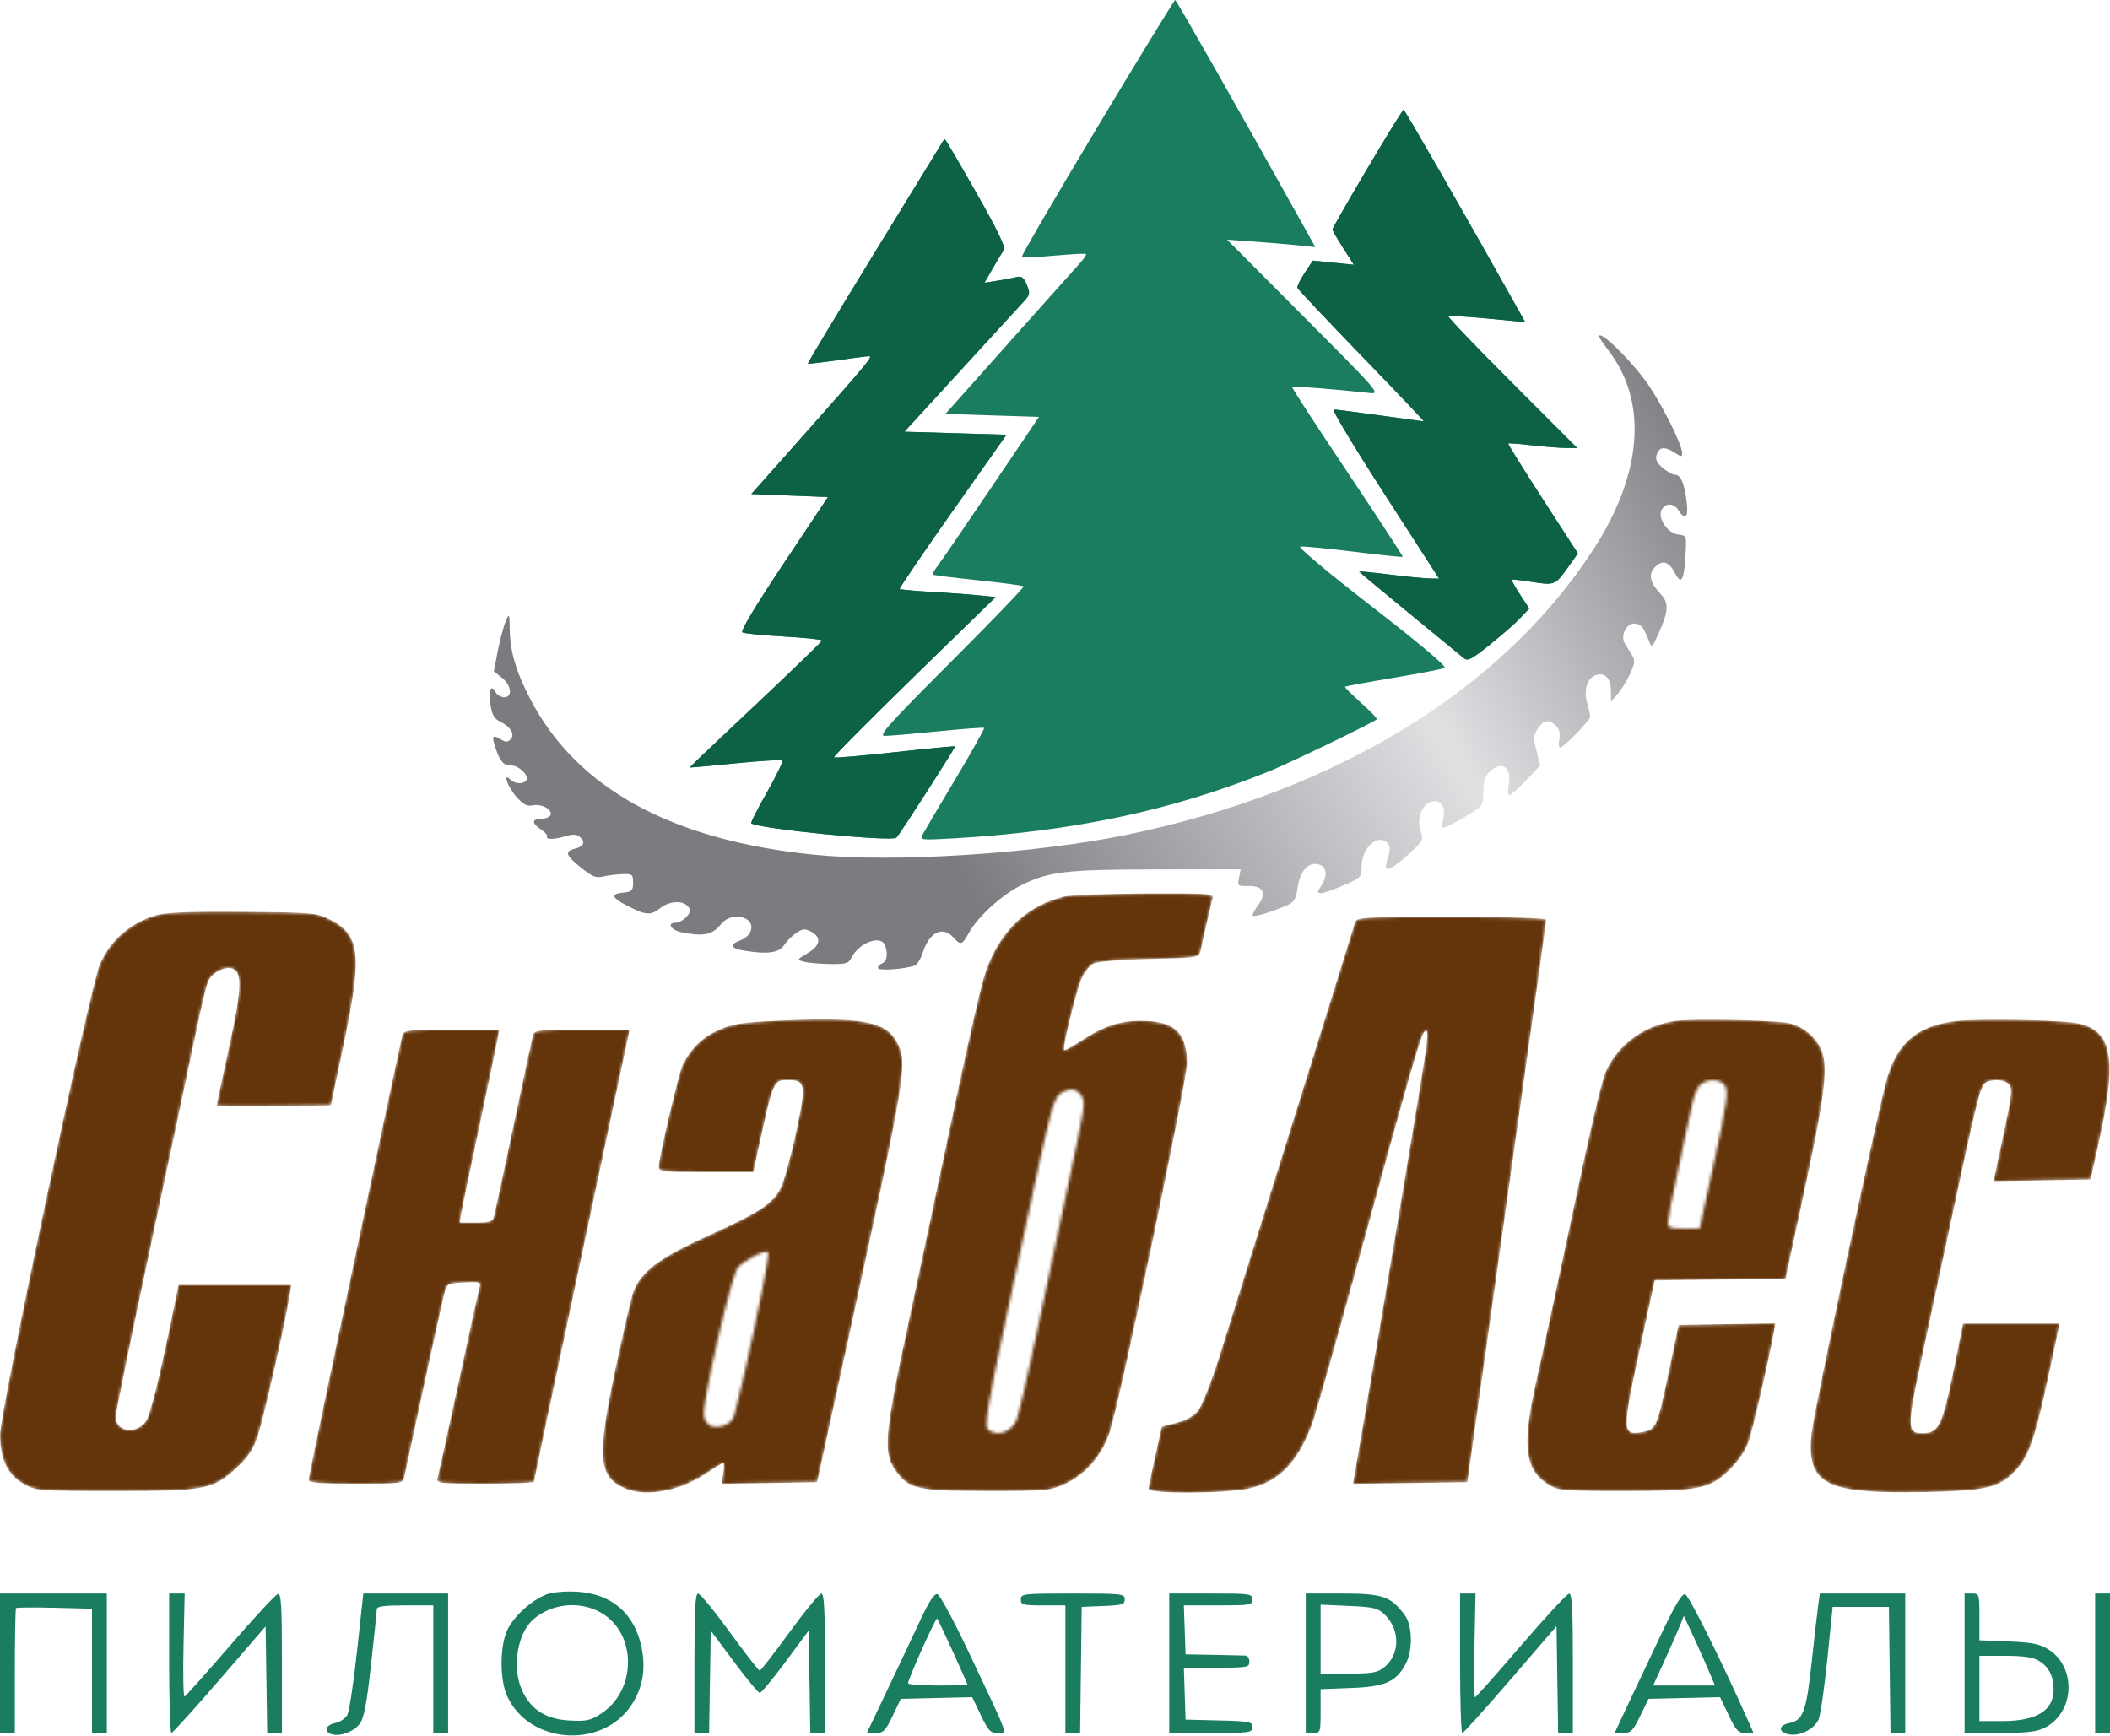
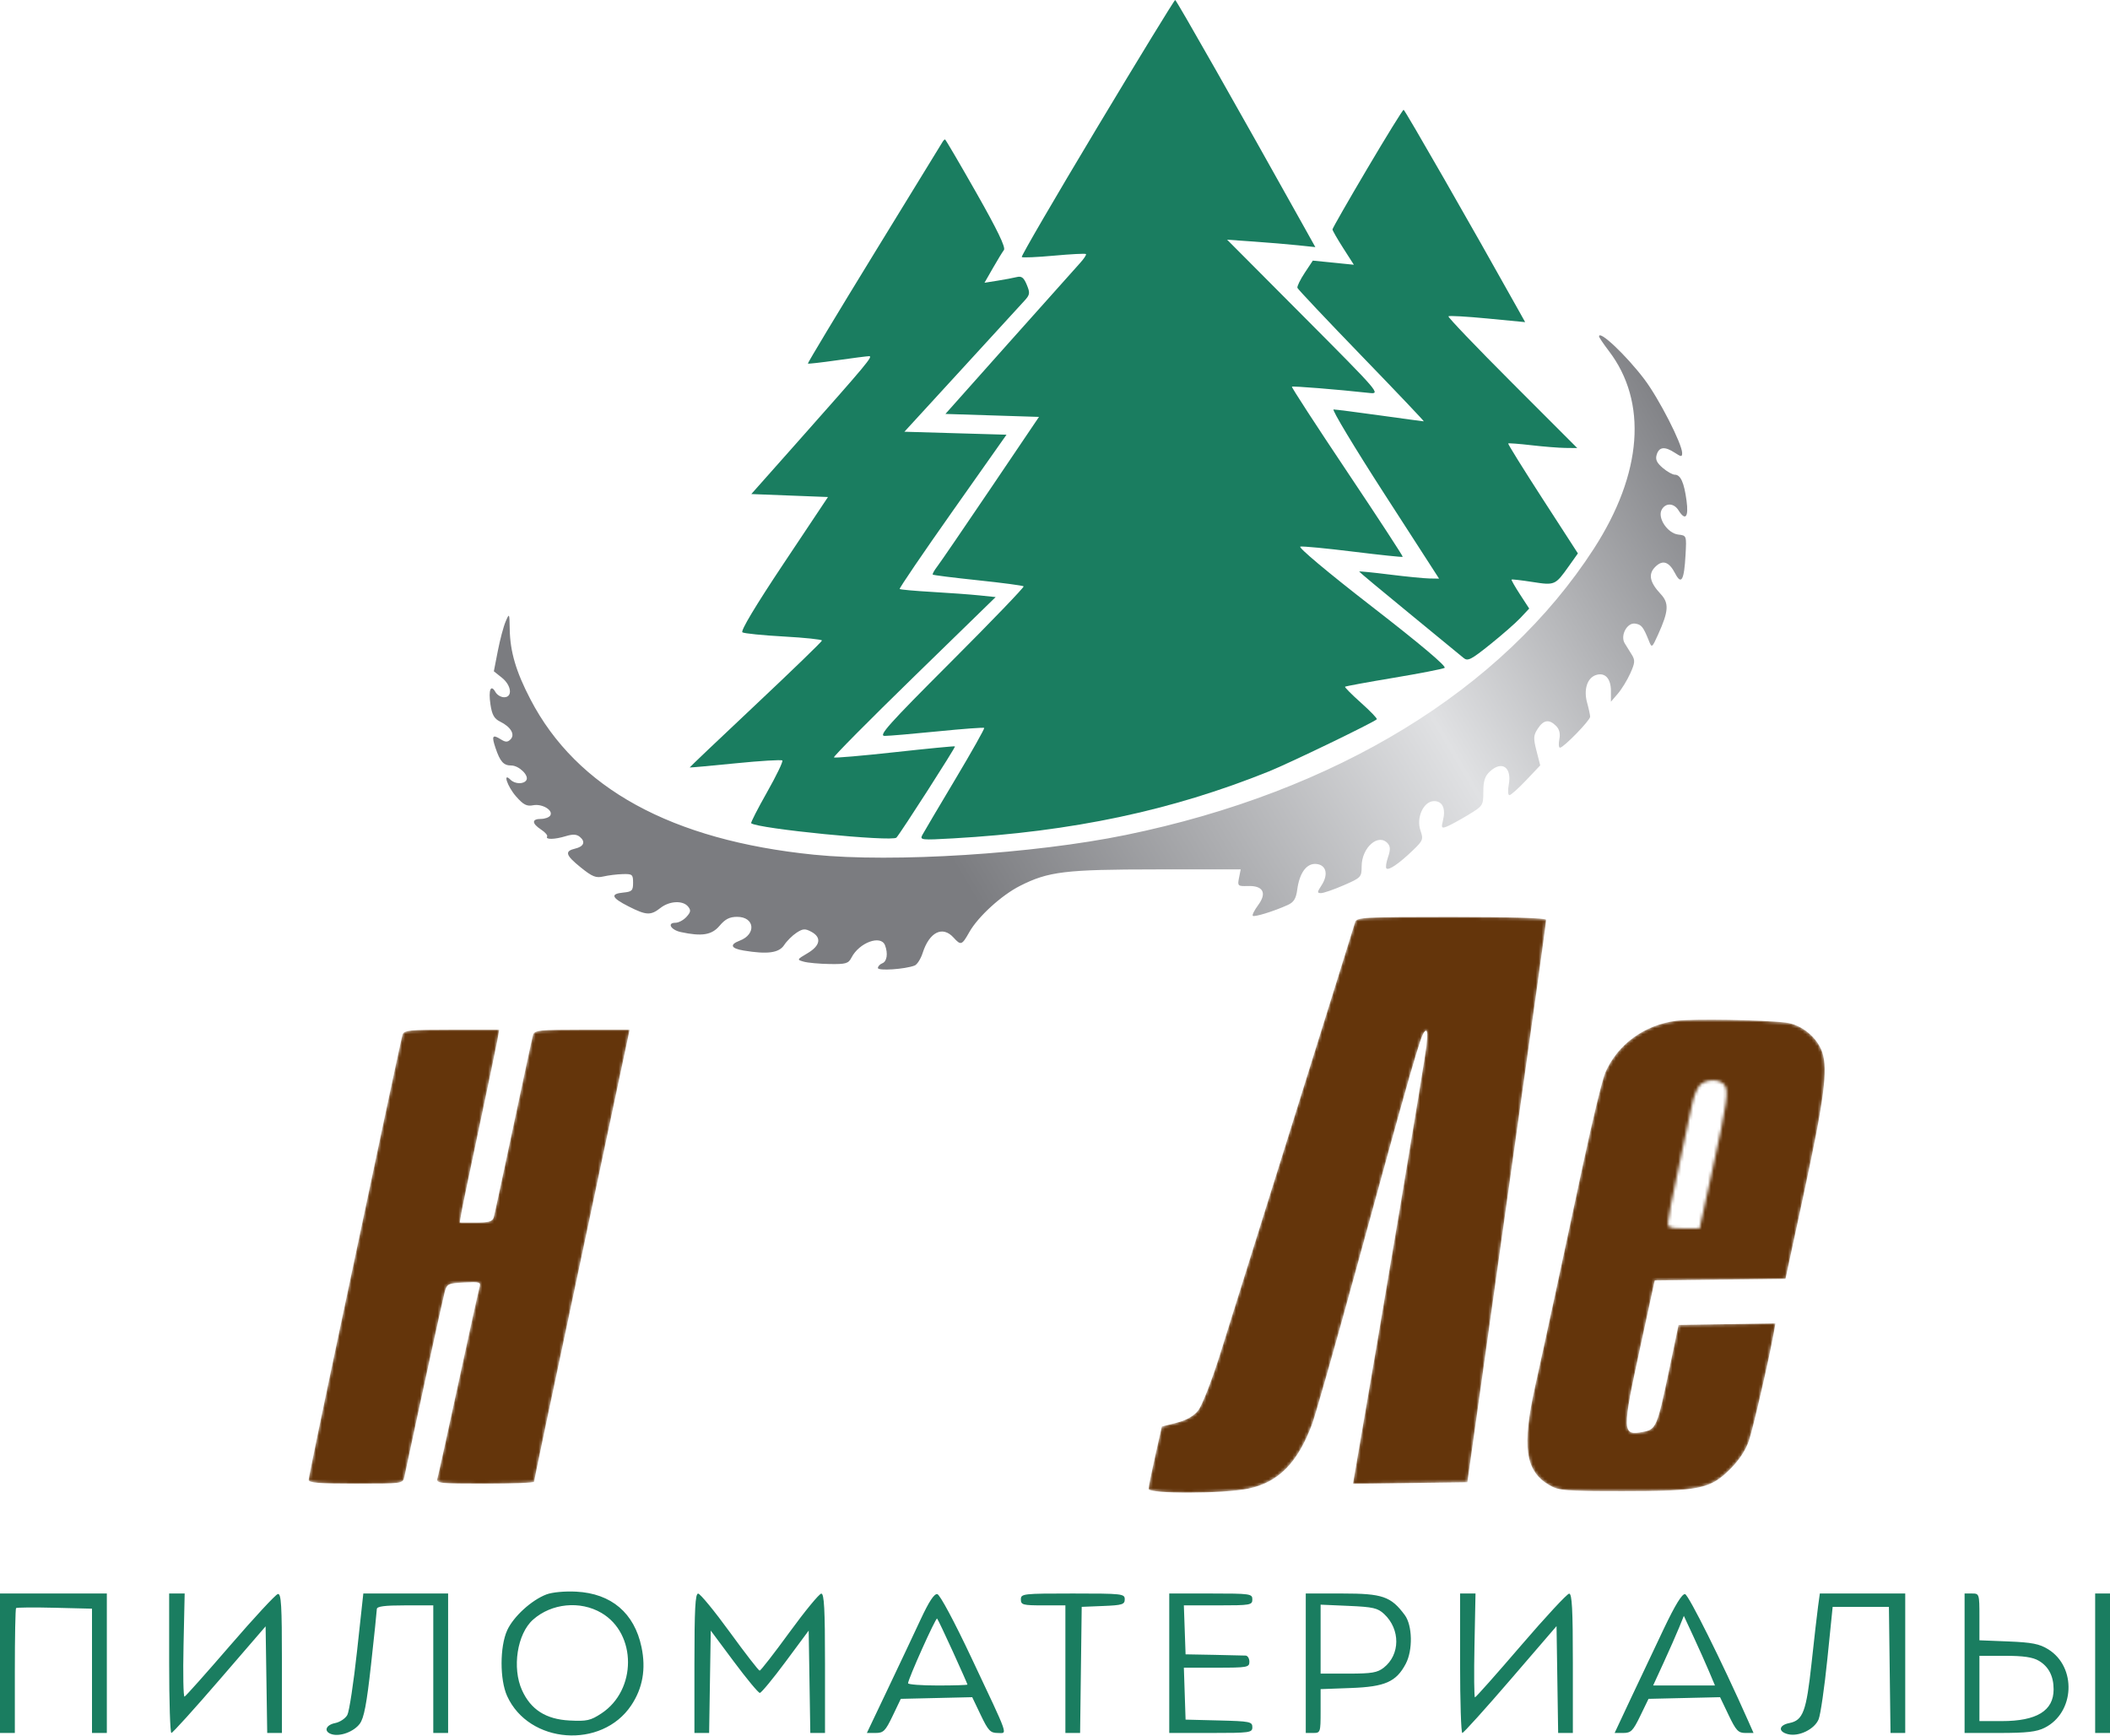
<svg xmlns="http://www.w3.org/2000/svg" width="711" height="585" viewBox="0 0 711 585" fill="none">
  <path fill-rule="evenodd" clip-rule="evenodd" d="M538.829 113.372C538.829 113.688 540.311 115.888 542.122 118.261C555.254 135.465 553.441 159.548 537.108 184.852C506.378 232.462 450.161 266.855 379.329 281.379C348.241 287.754 301.089 290.737 274.281 288.025C226.283 283.169 194.339 265.659 178.725 235.647C173.861 226.297 171.889 219.594 171.759 211.964C171.668 206.563 171.643 206.518 170.378 209.464C169.669 211.114 168.487 215.559 167.751 219.342L166.411 226.219L169.12 228.379C172.346 230.952 172.808 234.964 169.879 234.964C168.806 234.964 167.49 234.18 166.954 233.222C165.383 230.415 164.534 232.511 165.266 237.391C165.793 240.905 166.522 242.194 168.544 243.187C172.13 244.948 173.647 247.546 172.032 249.161C171.028 250.165 170.367 250.156 168.707 249.12C165.945 247.395 165.598 247.981 166.97 252.052C168.532 256.69 169.68 257.964 172.296 257.964C174.87 257.964 178.335 261.337 177.368 262.901C176.487 264.326 173.515 264.25 172.029 262.764C169.285 260.02 170.951 265.033 173.898 268.39C176.365 271.2 177.494 271.783 179.648 271.363C182.694 270.769 186.512 273.05 185.423 274.812C185.031 275.446 183.613 275.964 182.27 275.964C179.133 275.964 179.155 277.476 182.32 279.55C183.691 280.448 184.61 281.509 184.364 281.907C183.699 282.983 186.88 282.921 190.618 281.784C193.027 281.051 194.306 281.115 195.401 282.024C197.377 283.664 196.733 285.278 193.829 285.964C190.172 286.827 190.553 288.157 195.631 292.262C199.592 295.463 200.8 295.949 203.329 295.359C204.979 294.974 207.904 294.615 209.829 294.561C213.073 294.471 213.329 294.684 213.329 297.464C213.329 300.118 212.954 300.5 210.079 300.777C205.539 301.215 206.019 302.52 211.796 305.447C217.794 308.487 219.26 308.557 222.556 305.964C225.573 303.591 230.081 303.358 231.845 305.483C232.876 306.726 232.779 307.361 231.312 308.983C230.326 310.072 228.651 310.964 227.591 310.964C224.667 310.964 226.067 313.372 229.411 314.096C236.517 315.634 239.852 315.09 242.482 311.964C244.369 309.722 245.859 308.964 248.383 308.964C254.317 308.964 254.949 314.827 249.248 316.995C245.756 318.322 246.271 319.61 250.579 320.322C258.625 321.652 262.49 321.13 264.228 318.478C265.124 317.111 266.996 315.245 268.388 314.333C270.547 312.919 271.281 312.868 273.374 313.988C276.922 315.887 276.442 318.67 272.129 321.214C268.485 323.365 268.466 323.408 270.879 324.081C272.227 324.457 276.126 324.809 279.544 324.864C285.033 324.952 285.893 324.701 286.911 322.714C289.515 317.628 296.835 314.931 298.222 318.546C299.28 321.302 298.881 324.007 297.329 324.602C296.504 324.919 295.829 325.642 295.829 326.209C295.829 327.236 304.951 326.622 308.196 325.377C309.041 325.053 310.261 323.139 310.907 321.126C313.17 314.072 317.621 311.867 321.329 315.964C323.779 318.671 324.132 318.548 326.618 314.126C329.54 308.927 337.459 301.692 343.677 298.541C353.281 293.674 358.904 292.995 389.704 292.979L418.079 292.964L417.507 295.823C416.961 298.555 417.094 298.678 420.498 298.573C425.643 298.415 426.986 300.908 423.96 305.001C422.691 306.717 421.875 308.343 422.146 308.614C422.658 309.127 429.381 307.043 433.962 304.952C435.974 304.033 436.719 302.823 437.122 299.819C437.897 294.039 440.353 290.774 443.642 291.154C446.964 291.537 447.684 294.73 445.276 298.405C443.798 300.661 443.783 300.964 445.148 300.964C446 300.964 449.427 299.78 452.763 298.333C458.632 295.788 458.829 295.581 458.829 291.968C458.829 285.537 464.594 280.567 467.706 284.316C468.533 285.313 468.535 286.509 467.713 288.867C467.1 290.627 466.861 292.329 467.182 292.651C467.943 293.411 471.399 291.05 476.04 286.6C479.508 283.275 479.68 282.835 478.656 279.897C477.133 275.529 479.705 269.964 483.245 269.964C486.106 269.964 487.241 272.475 486.22 276.543C485.615 278.952 485.765 279.204 487.429 278.58C488.474 278.188 491.692 276.444 494.579 274.704C499.732 271.6 499.829 271.453 499.829 266.792C499.829 263.193 500.36 261.548 502.018 260.003C506.113 256.187 509.504 258.553 508.397 264.453C508.035 266.384 508.134 267.964 508.618 267.964C509.102 267.964 511.636 265.705 514.251 262.944L519.004 257.924L517.748 253.025C516.649 248.736 516.703 247.805 518.184 245.545C520.142 242.557 522.002 242.28 524.35 244.628C525.472 245.75 525.829 247.215 525.446 249.128C525.134 250.688 525.235 251.964 525.67 251.964C526.865 251.964 535.83 242.752 535.823 241.53C535.82 240.944 535.363 238.826 534.807 236.823C533.57 232.372 534.846 228.411 537.82 227.467C540.84 226.508 542.829 228.64 542.83 232.836L542.831 236.464L545.158 233.759C546.438 232.271 548.322 229.196 549.346 226.926C550.946 223.378 551.018 222.495 549.862 220.632C549.122 219.439 548.05 217.71 547.479 216.788C545.888 214.22 548.254 209.739 550.987 210.146C553.119 210.463 553.732 211.232 555.625 215.964C556.606 218.413 556.669 218.369 558.734 213.804C562.297 205.93 562.463 203.244 559.577 200.16C555.879 196.209 555.331 193.462 557.755 191.038C560.261 188.532 562.402 189.238 564.48 193.257C566.552 197.263 567.506 195.544 567.974 186.964C568.328 180.485 568.32 180.463 565.52 180.142C561.929 179.73 558.449 174.542 559.921 171.793C561.212 169.38 564.037 169.465 565.597 171.964C567.917 175.679 569.063 174.305 568.308 168.714C567.477 162.559 566.303 159.964 564.35 159.964C563.575 159.964 561.733 158.925 560.257 157.655C558.229 155.911 557.743 154.811 558.268 153.155C559.094 150.553 560.997 150.373 564.364 152.579C566.522 153.993 566.829 154.006 566.829 152.679C566.829 149.588 558.978 134.249 554.105 127.82C547.992 119.754 538.829 111.088 538.829 113.372Z" fill="url(#paint0_linear_4082_399)" />
  <path fill-rule="evenodd" clip-rule="evenodd" d="M369.654 43.062C355.44 66.752 344.029 86.353 344.296 86.62C344.563 86.887 349.443 86.677 355.141 86.155C360.838 85.632 365.692 85.386 365.927 85.608C366.162 85.829 365.224 87.244 363.842 88.75C362.461 90.257 351.711 102.29 339.954 115.49L318.578 139.49L334.342 139.99L350.105 140.49L333.89 164.49C324.972 177.69 316.842 189.571 315.824 190.893C314.805 192.214 314.126 193.45 314.315 193.638C314.504 193.827 321.362 194.685 329.556 195.546C337.75 196.407 344.669 197.326 344.932 197.588C345.194 197.851 334.183 209.299 320.462 223.028C299.311 244.192 295.911 247.99 298.117 247.99C299.549 247.99 307.594 247.301 315.995 246.458C324.396 245.616 331.437 245.093 331.641 245.297C331.845 245.502 327.467 253.278 321.912 262.579C316.357 271.88 311.367 280.318 310.823 281.33C309.88 283.082 310.369 283.139 321.167 282.525C361.412 280.239 394.751 273.173 427.5 259.989C434.563 257.145 462.798 243.502 463.932 242.385C464.17 242.151 461.787 239.662 458.636 236.854C455.486 234.046 453.056 231.6 453.237 231.42C453.418 231.239 460.751 229.891 469.533 228.425C478.315 226.959 486.074 225.45 486.774 225.071C487.585 224.633 478.693 217.13 462.323 204.441C447.399 192.872 437.26 184.371 438.176 184.195C439.044 184.027 447.099 184.799 456.076 185.908C465.053 187.018 472.523 187.8 472.676 187.647C472.829 187.494 464.416 174.608 453.979 159.011C443.542 143.414 435.152 130.504 435.334 130.322C435.626 130.031 450.359 131.215 461.421 132.419C465.281 132.839 464.942 132.444 439.421 106.81L413.5 80.775L422.5 81.408C427.45 81.756 434.138 82.319 437.362 82.658L443.225 83.274L439.362 76.348C417.663 37.438 396.404 0.008 395.998 1.39296e-06C395.722 -0.006 383.867 19.372 369.654 43.062ZM460.724 56.822C454.276 67.73 449 76.946 449 77.303C449 77.659 450.621 80.485 452.602 83.582L456.204 89.214L449.29 88.519L442.375 87.825L439.627 91.977C438.116 94.261 437.019 96.526 437.19 97.012C437.36 97.497 447.099 107.816 458.831 119.942C470.563 132.069 479.986 141.99 479.77 141.99C479.555 141.99 472.908 141.09 465 139.99C457.092 138.89 450.062 137.99 449.377 137.99C448.692 137.99 456.409 150.815 466.526 166.49L484.92 194.99L481.71 194.942C479.944 194.916 473.887 194.319 468.25 193.615C462.613 192.911 458 192.457 458 192.605C458 192.753 465.538 199.042 474.75 206.58C483.962 214.118 492.233 220.915 493.128 221.683C494.563 222.913 495.633 222.376 502.128 217.168C506.183 213.917 510.803 209.866 512.396 208.166L515.292 205.075L512.196 200.316C510.493 197.698 509.212 195.445 509.349 195.308C509.485 195.172 512.633 195.532 516.343 196.11C523.949 197.294 524.056 197.248 528.648 190.785L531.7 186.49L519.812 168.111C513.274 158.003 508.054 149.605 508.212 149.448C508.37 149.291 511.875 149.555 516 150.033C520.125 150.511 525.296 150.922 527.491 150.946L531.483 150.99L509.537 129.027C497.467 116.948 487.807 106.85 488.069 106.587C488.332 106.325 494.257 106.66 501.237 107.332L513.928 108.555L511.397 104.022C495.979 76.405 473.388 36.996 472.974 36.993C472.684 36.992 467.171 45.914 460.724 56.822ZM317.662 47.74C317.411 48.153 307.024 65.092 294.579 85.382C282.134 105.673 272.075 122.387 272.226 122.523C272.377 122.659 276.775 122.161 282 121.416C287.225 120.67 292.107 120.045 292.849 120.025C294.307 119.987 292.249 122.455 268.699 148.99L253.167 166.49L266.084 166.99L279.002 167.49L264.03 189.949C254.543 204.181 249.466 212.66 250.171 213.095C250.782 213.473 257.069 214.104 264.141 214.498C271.214 214.891 276.99 215.5 276.978 215.852C276.966 216.203 266.909 225.94 254.629 237.49C242.349 249.04 232.346 258.553 232.401 258.63C232.455 258.706 239.373 258.079 247.772 257.235C256.172 256.392 263.303 255.96 263.619 256.275C263.934 256.591 261.617 261.399 258.469 266.959C255.321 272.519 252.915 277.224 253.122 277.414C255.12 279.243 300.685 283.759 302.066 282.266C303.492 280.724 322.087 251.746 321.797 251.517C321.634 251.388 312.5 252.272 301.5 253.482C290.5 254.691 281.275 255.483 281 255.242C280.725 255 292.875 242.744 308 228.006L335.5 201.209L330 200.638C326.975 200.324 319.785 199.797 314.022 199.467C308.259 199.137 303.371 198.694 303.159 198.482C302.947 198.271 310.961 186.486 320.966 172.294L339.158 146.49L321.955 145.99L304.753 145.49L324.004 124.49C334.592 112.94 344.159 102.495 345.265 101.279C347.055 99.31 347.134 98.728 345.987 95.959C344.982 93.532 344.238 92.964 342.599 93.372C341.445 93.659 338.529 94.208 336.121 94.591L331.742 95.287L334.543 90.388C336.084 87.694 337.769 84.931 338.288 84.249C338.941 83.389 336.085 77.468 329.005 64.999C323.381 55.094 318.63 46.99 318.449 46.99C318.267 46.99 317.913 47.327 317.662 47.74Z" fill="#1A7D60" />
-   <path fill-rule="evenodd" clip-rule="evenodd" d="M460.724 56.822C454.276 67.73 449 76.946 449 77.303C449 77.659 450.621 80.485 452.602 83.582L456.204 89.214L449.29 88.519L442.375 87.825L439.627 91.977C438.116 94.261 437.019 96.526 437.19 97.012C437.36 97.497 447.099 107.816 458.831 119.942C470.563 132.069 479.986 141.99 479.77 141.99C479.555 141.99 472.908 141.09 465 139.99C457.092 138.89 450.062 137.99 449.377 137.99C448.692 137.99 456.409 150.815 466.526 166.49L484.92 194.99L481.71 194.942C479.944 194.916 473.887 194.319 468.25 193.615C462.613 192.911 458 192.457 458 192.605C458 192.753 465.538 199.042 474.75 206.58C483.962 214.118 492.233 220.915 493.128 221.683C494.563 222.913 495.633 222.376 502.128 217.168C506.183 213.917 510.803 209.866 512.396 208.166L515.292 205.075L512.196 200.316C510.493 197.698 509.212 195.445 509.349 195.308C509.485 195.172 512.633 195.532 516.343 196.11C523.949 197.294 524.056 197.248 528.648 190.785L531.7 186.49L519.812 168.111C513.274 158.003 508.054 149.605 508.212 149.448C508.37 149.291 511.875 149.555 516 150.033C520.125 150.511 525.296 150.922 527.491 150.946L531.483 150.99L509.537 129.027C497.467 116.948 487.807 106.85 488.069 106.587C488.332 106.325 494.257 106.66 501.237 107.332L513.928 108.555L511.397 104.022C495.979 76.405 473.388 36.996 472.974 36.993C472.684 36.992 467.171 45.914 460.724 56.822ZM317.662 47.74C317.411 48.153 307.024 65.092 294.579 85.382C282.134 105.673 272.075 122.387 272.226 122.523C272.377 122.659 276.775 122.161 282 121.416C287.225 120.67 292.107 120.045 292.849 120.025C294.307 119.987 292.249 122.455 268.699 148.99L253.167 166.49L266.084 166.99L279.002 167.49L264.03 189.949C254.543 204.181 249.466 212.66 250.171 213.095C250.782 213.473 257.069 214.104 264.141 214.498C271.214 214.891 276.99 215.5 276.978 215.852C276.966 216.203 266.909 225.94 254.629 237.49C242.349 249.04 232.346 258.553 232.401 258.63C232.455 258.706 239.373 258.079 247.772 257.235C256.172 256.392 263.303 255.96 263.619 256.275C263.934 256.591 261.617 261.399 258.469 266.959C255.321 272.519 252.915 277.224 253.122 277.414C255.12 279.243 300.685 283.759 302.066 282.266C303.492 280.724 322.087 251.746 321.797 251.517C321.634 251.388 312.5 252.272 301.5 253.482C290.5 254.691 281.275 255.483 281 255.242C280.725 255 292.875 242.744 308 228.006L335.5 201.209L330 200.638C326.975 200.324 319.785 199.797 314.022 199.467C308.259 199.137 303.371 198.694 303.159 198.482C302.947 198.271 310.961 186.486 320.966 172.294L339.158 146.49L321.955 145.99L304.753 145.49L324.004 124.49C334.592 112.94 344.159 102.495 345.265 101.279C347.055 99.31 347.134 98.728 345.987 95.959C344.982 93.532 344.238 92.964 342.599 93.372C341.445 93.659 338.529 94.208 336.121 94.591L331.742 95.287L334.543 90.388C336.084 87.694 337.769 84.931 338.288 84.249C338.941 83.389 336.085 77.468 329.005 64.999C323.381 55.094 318.63 46.99 318.449 46.99C318.267 46.99 317.913 47.327 317.662 47.74Z" fill="#0D6147" />
  <path fill-rule="evenodd" clip-rule="evenodd" d="M184.137 537.298C179.092 539.216 172.996 544.788 170.903 549.396C168.394 554.922 168.385 566.04 170.886 571.546C178.224 587.701 202.74 589.551 212.693 574.699C216.567 568.919 217.713 562.439 216.168 555.063C213.761 543.571 206.008 536.98 194.175 536.366C190.311 536.166 186.084 536.558 184.137 537.298ZM0 560.49V583.99H2.5H5V563.157C5 551.698 5.186 542.136 5.413 541.907C5.64 541.678 11.49 541.628 18.413 541.797L31 542.104V563.047V583.99H33.5H36V560.49V536.99H18H0V560.49ZM57 560.49C57 573.415 57.338 583.99 57.75 583.989C58.162 583.989 65.475 575.904 74 566.022L89.5 548.057L89.773 566.023L90.045 583.99H92.523H95V560.417C95 540.871 94.764 536.899 93.618 537.167C92.858 537.345 85.634 545.14 77.565 554.49C69.495 563.84 62.571 571.605 62.178 571.746C61.785 571.887 61.635 564.124 61.845 554.496L62.227 536.99H59.613H57V560.49ZM120.316 556.361C119.157 567.016 117.687 576.707 117.05 577.897C116.413 579.088 114.566 580.327 112.946 580.651C109.706 581.299 108.993 583.538 111.75 584.407C114.582 585.299 119.221 583.574 121.232 580.881C122.657 578.972 123.557 574.246 125.028 560.935C126.089 551.34 126.966 542.928 126.978 542.24C126.994 541.329 129.578 540.99 136.5 540.99H146V562.49V583.99H148.5H151V560.49V536.99H136.712H122.425L120.316 556.361ZM234 560.49V583.99H236.476H238.953L239.226 566.74L239.5 549.49L247.32 559.99C251.621 565.765 255.542 570.49 256.034 570.49C256.526 570.49 260.432 565.765 264.714 559.99L272.5 549.49L272.774 566.74L273.047 583.99H275.524H278V560.49C278 542.338 277.716 536.998 276.75 537.026C276.063 537.045 271.249 542.895 266.053 550.026C260.858 557.156 256.326 562.99 255.982 562.99C255.639 562.99 251.114 557.153 245.929 550.019C240.743 542.885 235.938 537.035 235.25 537.019C234.285 536.997 234 542.341 234 560.49ZM310.238 545.698C307.988 550.534 302.987 561.128 299.125 569.24L292.104 583.99H295.069C297.693 583.99 298.352 583.328 300.789 578.24L303.544 572.49L315.574 572.211L327.604 571.932L330.486 577.961C332.992 583.205 333.731 583.99 336.159 583.99C339.549 583.99 340.315 586.185 327.257 558.49C321.528 546.34 316.717 537.367 315.842 537.198C314.806 536.999 313.039 539.679 310.238 545.698ZM344 538.99C344 540.812 344.667 540.99 351.5 540.99H359V562.49V583.99H361.48H363.96L364.23 562.74L364.5 541.49L371.75 541.196C378.179 540.936 379 540.681 379 538.946C379 537.079 378.203 536.99 361.5 536.99C344.667 536.99 344 537.066 344 538.99ZM394 560.49V583.99H408C421.256 583.99 422 583.885 422 582.023C422 580.2 421.175 580.035 410.75 579.773L399.5 579.49L399.211 570.74L398.922 561.99H409.961C420.333 561.99 421 561.869 421 559.99C421 558.89 420.438 557.954 419.75 557.911C419.063 557.868 414.225 557.755 409 557.661L399.5 557.49L399.21 549.24L398.919 540.99H410.46C421.333 540.99 422 540.874 422 538.99C422 537.085 421.333 536.99 408 536.99H394V560.49ZM440 560.49V583.99H442.5C444.941 583.99 445 583.816 445 576.603V569.217L455.268 568.837C466.747 568.412 470.49 566.752 473.703 560.661C476.116 556.088 475.947 547.741 473.372 544.265C468.708 537.969 465.879 536.99 452.352 536.99H440V560.49ZM492 560.49C492 573.415 492.338 583.99 492.751 583.99C493.164 583.99 500.477 575.889 509.001 565.987L524.5 547.984L524.773 565.987L525.045 583.99H527.523H530V560.49C530 542.331 529.716 537.001 528.75 537.039C528.063 537.066 520.757 544.941 512.516 554.539C504.275 564.137 497.3 571.99 497.016 571.99C496.732 571.991 496.657 564.116 496.849 554.49L497.198 536.99H494.599H492V560.49ZM560.73 548.701C557.633 555.185 552.619 565.778 549.587 572.24L544.075 583.99H547.001C549.572 583.99 550.263 583.294 552.713 578.24L555.5 572.49L567.552 572.211L579.604 571.932L582.486 577.961C584.981 583.181 585.738 583.99 588.128 583.99H590.888L589.002 579.74C580.287 560.096 569 537.437 567.813 537.201C566.836 537.007 564.518 540.77 560.73 548.701ZM612.641 541.24C612.318 543.577 611.324 552.24 610.432 560.49C608.67 576.772 607.575 579.725 602.955 580.649C599.353 581.369 599.084 583.543 602.492 584.399C606.153 585.317 611.454 582.733 612.821 579.363C613.463 577.783 614.788 568.615 615.766 558.99L617.546 541.49H627.023H636.5L636.77 562.74L637.04 583.99H639.52H642V560.49V536.99H627.614H613.227L612.641 541.24ZM662 560.49V583.99L673.75 583.988C682.941 583.987 686.258 583.606 688.98 582.238C699.144 577.132 699.832 561.757 690.163 555.782C687.224 553.965 684.694 553.468 676.77 553.15L667 552.757V544.874C667 537.131 666.955 536.99 664.5 536.99H662V560.49ZM706 560.49V583.99H708.5H711V560.49V536.99H708.5H706V560.49ZM202.664 543.533C214.603 550.53 214.6 569.542 202.658 577.398C198.983 579.815 197.733 580.092 191.89 579.786C183.96 579.371 178.877 576.132 175.913 569.606C172.485 562.057 174.274 550.547 179.611 545.809C185.844 540.276 195.483 539.325 202.664 543.533ZM466.438 543.932C471.916 549.078 471.848 557.605 466.293 561.974C464.138 563.669 462.24 563.99 454.365 563.99H445V552.371V540.751L454.467 541.165C462.709 541.526 464.258 541.884 466.438 543.932ZM321.102 556.614C323.796 562.528 326 567.507 326 567.678C326 567.85 321.5 567.99 316 567.99C310.5 567.99 305.995 567.653 305.99 567.24C305.971 565.873 315.339 544.996 315.775 545.432C316.011 545.668 318.408 550.699 321.102 556.614ZM575.887 563.24L577.889 567.99H567.47H557.05L560.608 560.24C562.565 555.977 564.894 550.7 565.783 548.511L567.4 544.533L570.643 551.511C572.426 555.35 574.786 560.628 575.887 563.24ZM687.01 559.655C690.334 561.618 692 564.844 692 569.315C692 576.507 686.301 579.99 674.532 579.99H667V568.99V557.99H675.596C681.82 557.99 684.969 558.449 687.01 559.655Z" fill="#1A7D60" />
  <mask id="mask0_4082_399" style="mask-type:alpha" maskUnits="userSpaceOnUse" x="0" y="0" width="711" height="585">
    <path fill-rule="evenodd" clip-rule="evenodd" d="M369.654 43.062C355.44 66.752 344.029 86.353 344.296 86.62C344.563 86.887 349.443 86.677 355.141 86.155C360.838 85.632 365.692 85.386 365.927 85.608C366.162 85.829 365.224 87.244 363.842 88.75C362.461 90.257 351.711 102.29 339.954 115.49L318.578 139.49L334.342 139.99L350.105 140.49L333.89 164.49C324.972 177.69 316.842 189.571 315.824 190.893C314.805 192.214 314.126 193.45 314.315 193.638C314.504 193.827 321.362 194.685 329.556 195.546C337.75 196.407 344.669 197.326 344.932 197.588C345.194 197.851 334.183 209.299 320.462 223.028C299.311 244.192 295.911 247.99 298.117 247.99C299.549 247.99 307.594 247.301 315.995 246.458C324.396 245.616 331.437 245.093 331.641 245.297C331.845 245.502 327.467 253.278 321.912 262.579C316.357 271.88 311.367 280.318 310.823 281.33C309.88 283.082 310.369 283.139 321.167 282.525C361.412 280.239 394.751 273.173 427.5 259.989C434.563 257.145 462.798 243.502 463.932 242.385C464.17 242.151 461.787 239.662 458.636 236.854C455.486 234.046 453.056 231.6 453.237 231.42C453.418 231.239 460.751 229.891 469.533 228.425C478.315 226.959 486.074 225.45 486.774 225.071C487.585 224.633 478.693 217.13 462.323 204.441C447.399 192.872 437.26 184.371 438.176 184.195C439.044 184.027 447.099 184.799 456.076 185.908C465.053 187.018 472.523 187.8 472.676 187.647C472.829 187.494 464.416 174.608 453.979 159.011C443.542 143.414 435.152 130.504 435.334 130.322C435.626 130.031 450.359 131.215 461.421 132.419C465.281 132.839 464.942 132.444 439.421 106.81L413.5 80.775L422.5 81.408C427.45 81.756 434.138 82.319 437.362 82.658L443.225 83.274L439.362 76.348C417.663 37.438 396.404 0.008 395.998 1.39296e-06C395.722 -0.006 383.867 19.372 369.654 43.062ZM460.724 56.822C454.276 67.73 449 76.946 449 77.303C449 77.659 450.621 80.485 452.602 83.582L456.204 89.214L449.29 88.519L442.375 87.825L439.627 91.977C438.116 94.261 437.019 96.526 437.19 97.012C437.36 97.497 447.099 107.816 458.831 119.942C470.563 132.069 479.986 141.99 479.77 141.99C479.555 141.99 472.908 141.09 465 139.99C457.092 138.89 450.062 137.99 449.377 137.99C448.692 137.99 456.409 150.815 466.526 166.49L484.92 194.99L481.71 194.942C479.944 194.916 473.887 194.319 468.25 193.615C462.613 192.911 458 192.457 458 192.605C458 192.753 465.538 199.042 474.75 206.58C483.962 214.118 492.233 220.915 493.128 221.683C494.563 222.913 495.633 222.376 502.128 217.168C506.183 213.917 510.803 209.866 512.396 208.166L515.292 205.075L512.196 200.316C510.493 197.698 509.212 195.445 509.349 195.308C509.485 195.172 512.633 195.532 516.343 196.11C523.949 197.294 524.056 197.248 528.648 190.785L531.7 186.49L519.812 168.111C513.274 158.003 508.054 149.605 508.212 149.448C508.37 149.291 511.875 149.555 516 150.033C520.125 150.511 525.296 150.922 527.491 150.946L531.483 150.99L509.537 129.027C497.467 116.948 487.807 106.85 488.069 106.587C488.332 106.325 494.257 106.66 501.237 107.332L513.928 108.555L511.397 104.022C495.979 76.405 473.388 36.996 472.974 36.993C472.684 36.992 467.171 45.914 460.724 56.822ZM317.662 47.74C317.411 48.153 307.024 65.092 294.579 85.382C282.134 105.673 272.075 122.387 272.226 122.523C272.377 122.659 276.775 122.161 282 121.416C287.225 120.67 292.107 120.045 292.849 120.025C294.307 119.987 292.249 122.455 268.699 148.99L253.167 166.49L266.084 166.99L279.002 167.49L264.03 189.949C254.543 204.181 249.466 212.66 250.171 213.095C250.782 213.473 257.069 214.104 264.141 214.498C271.214 214.891 276.99 215.5 276.978 215.852C276.966 216.203 266.909 225.94 254.629 237.49C242.349 249.04 232.346 258.553 232.401 258.63C232.455 258.706 239.373 258.079 247.772 257.235C256.172 256.392 263.303 255.96 263.619 256.275C263.934 256.591 261.617 261.399 258.469 266.959C255.321 272.519 252.915 277.224 253.122 277.414C255.12 279.243 300.685 283.759 302.066 282.266C303.492 280.724 322.087 251.746 321.797 251.517C321.634 251.388 312.5 252.272 301.5 253.482C290.5 254.691 281.275 255.483 281 255.242C280.725 255 292.875 242.744 308 228.006L335.5 201.209L330 200.638C326.975 200.324 319.785 199.797 314.022 199.467C308.259 199.137 303.371 198.694 303.159 198.482C302.947 198.271 310.961 186.486 320.966 172.294L339.158 146.49L321.955 145.99L304.753 145.49L324.004 124.49C334.592 112.94 344.159 102.495 345.265 101.279C347.055 99.31 347.134 98.728 345.987 95.959C344.982 93.532 344.238 92.964 342.599 93.372C341.445 93.659 338.529 94.208 336.121 94.591L331.742 95.287L334.543 90.388C336.084 87.694 337.769 84.931 338.288 84.249C338.941 83.389 336.085 77.468 329.005 64.999C323.381 55.094 318.63 46.99 318.449 46.99C318.267 46.99 317.913 47.327 317.662 47.74ZM358.746 302.076C345.389 305.224 335.973 314.679 331.512 329.423C330.17 333.86 325.704 353.465 321.588 372.99C317.471 392.515 310.669 424.465 306.472 443.99C297.764 484.499 297.336 489.809 302.264 496.269C306.508 501.833 309.756 502.49 333 502.487C352.459 502.484 353.769 502.363 358.788 500.098C365.74 496.96 371.322 490.536 373.945 482.654C377.345 472.438 400 364.362 400 358.36C400 347.975 395.72 343.99 384.57 343.99C377.157 343.99 371.929 345.733 364.208 350.781C361.298 352.683 358.765 354.071 358.581 353.865C357.941 353.15 362.873 333.061 364.562 329.5C365.496 327.531 367.215 325.395 368.38 324.751C369.663 324.044 377.12 323.419 387.26 323.17C403.388 322.774 404.038 322.678 404.511 320.624C404.781 319.45 405.697 315.34 406.547 311.49C407.398 307.64 408.328 303.702 408.614 302.74C409.1 301.107 407.582 300.997 385.817 301.09C372.993 301.146 360.811 301.589 358.746 302.076ZM52.803 308.358C44.126 310.752 37.003 316.952 33.616 325.059C30.132 333.396 -0.007 475.521 0.022 483.474C0.053 491.899 2.657 497.236 8.175 500.181C12.38 502.426 13.235 502.49 39 502.49C69.439 502.49 71.864 502.004 80.17 494.235C83.75 490.885 85.39 488.321 86.938 483.652C88.868 477.827 96.008 446.425 97.49 437.24L98.176 432.99H79.159H60.142L58.976 438.74C53.917 463.692 50.701 476.841 49.13 478.99C45.79 483.558 39 482.492 39 477.4C39 476.11 44.648 448.602 51.552 416.272C58.456 383.942 65.207 352.09 66.556 345.49C67.904 338.89 69.494 332.291 70.09 330.826C71.408 327.58 76.483 325.178 78.868 326.671C81.654 328.415 81.26 334.247 77.058 353.467C74.826 363.675 73 372.253 73 372.53C73 372.807 81.662 372.911 92.25 372.762L111.5 372.49L115.718 352.49C122.147 322.012 121.446 315.067 111.432 309.99C106.612 307.547 105.944 307.485 82 307.276C64.43 307.122 56.171 307.428 52.803 308.358ZM456.637 310.74C455.897 313.34 416.631 439.004 410.939 456.99C408.241 465.515 404.997 473.773 403.731 475.34C402.214 477.218 399.736 478.62 396.464 479.451L391.5 480.711L389.277 490.6C388.054 496.04 387.042 501.053 387.027 501.74C386.99 503.459 412.36 503.397 420.659 501.657C430.754 499.541 437.22 493.018 442.088 480.039C443.233 476.987 449.78 454.015 456.638 428.99C475.844 358.903 478.737 348.847 480.044 347.625C480.99 346.74 481.126 347.811 480.66 352.49C480.214 356.968 465.577 444.256 456.469 496.762L455.901 500.034L475.181 499.762L494.462 499.49L498.683 469.49C508.226 401.668 515.313 351.306 518.073 331.694C519.683 320.257 521 310.469 521 309.944C521 309.358 508.672 308.99 489.067 308.99C459.512 308.99 457.098 309.12 456.637 310.74ZM262 343.958C249.498 344.561 246.727 345.008 241.89 347.206C236.601 349.61 232.965 353.169 230.074 358.77C228.758 361.321 222 390.004 222 393.042C222 394.891 222.809 394.99 237.932 394.99H253.864L255.545 387.24C260.543 364.202 260.633 363.99 265.413 363.99C271.51 363.99 271.738 365.412 268.24 381.63C266.521 389.601 264.202 398.006 263.087 400.307C260.597 405.444 255.734 408.678 239.5 415.991C221.693 424.012 215.53 428.736 213.113 436.215C212.531 438.016 209.984 449.165 207.453 460.99C200.994 491.17 201.522 497.736 210.718 501.628C217.765 504.611 229.117 502.468 238.024 496.474C240.871 494.558 243.44 492.99 243.731 492.99C244.023 492.99 244.004 494.576 243.69 496.514L243.118 500.039L259.236 499.764L275.354 499.49L284.626 456.99C305.655 360.593 306.041 358.264 302.158 351.025C298.453 344.115 289.918 342.614 262 343.958ZM564.863 343.987C554.143 345.347 545.12 351.909 540.963 361.368C539.966 363.635 536.614 377.415 533.513 391.99C526.441 425.228 520.637 452.133 517.334 466.99C512.776 487.49 513.928 495.692 522.035 500.455C525.23 502.331 527.177 502.49 547 502.49C572.862 502.49 576.313 501.772 583.103 494.983C586.057 492.029 588.301 488.599 589.353 485.432C590.818 481.022 596.173 457.754 597.689 449.215L598.27 445.939L581.941 446.215L565.613 446.49L562.388 461.914C558.431 480.834 558.062 481.7 553.611 482.535C546.524 483.865 546.491 482.647 552.819 453.49L557.594 431.49L579.626 431.221L601.658 430.953L607.95 401.721C614.668 370.515 615.973 360.468 614.062 354.677C612.391 349.613 607.069 345.245 601.792 344.604C593.947 343.652 570.583 343.262 564.863 343.987ZM659.981 343.996C646.767 345.257 639.614 350.914 635.963 362.99C633.055 372.611 611.191 475.409 610.417 483.1C608.69 500.271 614.879 503.469 648.579 502.817C669.458 502.413 673.79 501.365 679.348 495.37C684.331 489.997 686.133 484.024 693.57 448.24L694.038 445.99H677.756H661.475L658.598 460.24C654.508 480.5 653.346 482.943 647.785 482.975C642.605 483.004 642.574 480.878 647.429 458.273C649.884 446.842 655.075 422.64 658.966 404.49C666.867 367.629 667.459 365.412 669.63 364.578C672.38 363.523 675.728 363.957 677.041 365.54C678.102 366.818 677.835 369.402 675.514 380.29C673.966 387.55 672.488 394.514 672.228 395.765L671.757 398.041L688.112 397.765L704.466 397.49L707.238 384.99C713.856 355.139 711.713 345.976 697.767 344.507C689.115 343.595 667.278 343.3 659.981 343.996ZM135.62 348.74C135.337 349.702 132.349 363.54 128.981 379.49C125.613 395.44 118.614 428.509 113.428 452.978C108.243 477.446 104 498.034 104 498.728C104 499.691 107.761 499.99 119.883 499.99C135.547 499.99 135.773 499.959 136.246 497.74C140.82 476.236 149.213 437.768 149.827 435.49C150.593 432.648 150.94 432.474 156.402 432.188C161.569 431.917 162.11 432.072 161.607 433.688C161.298 434.679 158.093 449.215 154.483 465.99C150.874 482.765 147.683 497.278 147.393 498.24C146.905 499.857 148.12 499.99 163.433 499.99C172.545 499.99 180 499.684 180 499.309C180 498.635 182.874 485.003 201.466 397.49C206.724 372.74 211.281 351.252 211.592 349.74L212.159 346.99H196.147C181.76 346.99 180.082 347.168 179.619 348.74C179.335 349.702 176.353 363.54 172.991 379.49C169.63 395.44 166.651 409.278 166.372 410.24C165.969 411.632 164.745 411.99 160.387 411.99H154.909L155.567 408.24C155.928 406.178 158.624 393.24 161.557 379.49C164.49 365.74 167.19 352.803 167.556 350.74L168.223 346.99H152.179C137.762 346.99 136.083 347.167 135.62 348.74ZM581.012 365.504C582.623 367.445 582.117 371.051 576.876 394.966L572.706 413.99H567.353C562.72 413.99 562 413.729 562 412.048C562 410.979 563.601 402.767 565.558 393.798C567.514 384.828 569.543 375.271 570.066 372.56C570.589 369.848 571.758 366.81 572.663 365.81C574.663 363.599 579.29 363.43 581.012 365.504ZM364.43 369.242C365.77 371.289 365.462 373.555 361.056 393.992C358.388 406.366 353.435 429.765 350.05 445.99C346.664 462.215 343.256 476.941 342.476 478.714C341.029 482.002 337.439 483.756 334.48 482.621C330.929 481.258 330.422 484.275 348.009 402.057C353.73 375.315 355.068 370.353 356.977 368.807C359.995 366.364 362.645 366.518 364.43 369.242ZM257.141 433.239C253.434 452.211 248.014 476.096 246.973 478.04C245.718 480.386 241.276 481.651 239.095 480.285C238.218 479.735 237.357 478.326 237.182 477.152C236.56 472.974 246.07 431.146 248.498 427.385C250.04 424.994 258.329 420.726 258.826 422.067C259.005 422.55 258.247 427.578 257.141 433.239ZM184.137 537.298C179.092 539.216 172.996 544.788 170.903 549.396C168.394 554.922 168.385 566.04 170.886 571.546C178.224 587.701 202.74 589.551 212.693 574.699C216.567 568.919 217.713 562.439 216.168 555.063C213.761 543.571 206.008 536.98 194.175 536.366C190.311 536.166 186.084 536.558 184.137 537.298ZM0 560.49V583.99H2.5H5V563.157C5 551.698 5.186 542.136 5.413 541.907C5.64 541.678 11.49 541.628 18.413 541.797L31 542.104V563.047V583.99H33.5H36V560.49V536.99H18H0V560.49ZM57 560.49C57 573.415 57.338 583.99 57.75 583.989C58.162 583.989 65.475 575.904 74 566.022L89.5 548.057L89.773 566.023L90.045 583.99H92.523H95V560.417C95 540.871 94.764 536.899 93.618 537.167C92.858 537.345 85.634 545.14 77.565 554.49C69.495 563.84 62.571 571.605 62.178 571.746C61.785 571.887 61.635 564.124 61.845 554.496L62.227 536.99H59.613H57V560.49ZM120.316 556.361C119.157 567.016 117.687 576.707 117.05 577.897C116.413 579.088 114.566 580.327 112.946 580.651C109.706 581.299 108.993 583.538 111.75 584.407C114.582 585.299 119.221 583.574 121.232 580.881C122.657 578.972 123.557 574.246 125.028 560.935C126.089 551.34 126.966 542.928 126.978 542.24C126.994 541.329 129.578 540.99 136.5 540.99H146V562.49V583.99H148.5H151V560.49V536.99H136.712H122.425L120.316 556.361ZM234 560.49V583.99H236.476H238.953L239.226 566.74L239.5 549.49L247.32 559.99C251.621 565.765 255.542 570.49 256.034 570.49C256.526 570.49 260.432 565.765 264.714 559.99L272.5 549.49L272.774 566.74L273.047 583.99H275.524H278V560.49C278 542.338 277.716 536.998 276.75 537.026C276.063 537.045 271.249 542.895 266.053 550.026C260.858 557.156 256.326 562.99 255.982 562.99C255.639 562.99 251.114 557.153 245.929 550.019C240.743 542.885 235.938 537.035 235.25 537.019C234.285 536.997 234 542.341 234 560.49ZM310.238 545.698C307.988 550.534 302.987 561.128 299.125 569.24L292.104 583.99H295.069C297.693 583.99 298.352 583.328 300.789 578.24L303.544 572.49L315.574 572.211L327.604 571.932L330.486 577.961C332.992 583.205 333.731 583.99 336.159 583.99C339.549 583.99 340.315 586.185 327.257 558.49C321.528 546.34 316.717 537.367 315.842 537.198C314.806 536.999 313.039 539.679 310.238 545.698ZM344 538.99C344 540.812 344.667 540.99 351.5 540.99H359V562.49V583.99H361.48H363.96L364.23 562.74L364.5 541.49L371.75 541.196C378.179 540.936 379 540.681 379 538.946C379 537.079 378.203 536.99 361.5 536.99C344.667 536.99 344 537.066 344 538.99ZM394 560.49V583.99H408C421.256 583.99 422 583.885 422 582.023C422 580.2 421.175 580.035 410.75 579.773L399.5 579.49L399.211 570.74L398.922 561.99H409.961C420.333 561.99 421 561.869 421 559.99C421 558.89 420.438 557.954 419.75 557.911C419.063 557.868 414.225 557.755 409 557.661L399.5 557.49L399.21 549.24L398.919 540.99H410.46C421.333 540.99 422 540.874 422 538.99C422 537.085 421.333 536.99 408 536.99H394V560.49ZM440 560.49V583.99H442.5C444.941 583.99 445 583.816 445 576.603V569.217L455.268 568.837C466.747 568.412 470.49 566.752 473.703 560.661C476.116 556.088 475.947 547.741 473.372 544.265C468.708 537.969 465.879 536.99 452.352 536.99H440V560.49ZM492 560.49C492 573.415 492.338 583.99 492.751 583.99C493.164 583.99 500.477 575.889 509.001 565.987L524.5 547.984L524.773 565.987L525.045 583.99H527.523H530V560.49C530 542.331 529.716 537.001 528.75 537.039C528.063 537.066 520.757 544.941 512.516 554.539C504.275 564.137 497.3 571.99 497.016 571.99C496.732 571.991 496.657 564.116 496.849 554.49L497.198 536.99H494.599H492V560.49ZM560.73 548.701C557.633 555.185 552.619 565.778 549.587 572.24L544.075 583.99H547.001C549.572 583.99 550.263 583.294 552.713 578.24L555.5 572.49L567.552 572.211L579.604 571.932L582.486 577.961C584.981 583.181 585.738 583.99 588.128 583.99H590.888L589.002 579.74C580.287 560.096 569 537.437 567.813 537.201C566.836 537.007 564.518 540.77 560.73 548.701ZM612.641 541.24C612.318 543.577 611.324 552.24 610.432 560.49C608.67 576.772 607.575 579.725 602.955 580.649C599.353 581.369 599.084 583.543 602.492 584.399C606.153 585.317 611.454 582.733 612.821 579.363C613.463 577.783 614.788 568.615 615.766 558.99L617.546 541.49H627.023H636.5L636.77 562.74L637.04 583.99H639.52H642V560.49V536.99H627.614H613.227L612.641 541.24ZM662 560.49V583.99L673.75 583.988C682.941 583.987 686.258 583.606 688.98 582.238C699.144 577.132 699.832 561.757 690.163 555.782C687.224 553.965 684.694 553.468 676.77 553.15L667 552.757V544.874C667 537.131 666.955 536.99 664.5 536.99H662V560.49ZM706 560.49V583.99H708.5H711V560.49V536.99H708.5H706V560.49ZM202.664 543.533C214.603 550.53 214.6 569.542 202.658 577.398C198.983 579.815 197.733 580.092 191.89 579.786C183.96 579.371 178.877 576.132 175.913 569.606C172.485 562.057 174.274 550.547 179.611 545.809C185.844 540.276 195.483 539.325 202.664 543.533ZM466.438 543.932C471.916 549.078 471.848 557.605 466.293 561.974C464.138 563.669 462.24 563.99 454.365 563.99H445V552.371V540.751L454.467 541.165C462.709 541.526 464.258 541.884 466.438 543.932ZM321.102 556.614C323.796 562.528 326 567.507 326 567.678C326 567.85 321.5 567.99 316 567.99C310.5 567.99 305.995 567.653 305.99 567.24C305.971 565.873 315.339 544.996 315.775 545.432C316.011 545.668 318.408 550.699 321.102 556.614ZM575.887 563.24L577.889 567.99H567.47H557.05L560.608 560.24C562.565 555.977 564.894 550.7 565.783 548.511L567.4 544.533L570.643 551.511C572.426 555.35 574.786 560.628 575.887 563.24ZM687.01 559.655C690.334 561.618 692 564.844 692 569.315C692 576.507 686.301 579.99 674.532 579.99H667V568.99V557.99H675.596C681.82 557.99 684.969 558.449 687.01 559.655Z" fill="black" />
  </mask>
  <g mask="url(#mask0_4082_399)">
-     <path d="M331.512 329.423C335.973 314.679 345.389 305.224 358.746 302.076C360.811 301.589 372.993 301.146 385.817 301.09C407.582 300.997 409.1 301.107 408.614 302.74C408.328 303.702 407.398 307.64 406.547 311.49C405.697 315.34 404.781 319.45 404.511 320.624C404.038 322.678 403.388 322.774 387.26 323.17C377.12 323.419 369.663 324.044 368.38 324.751C367.215 325.395 365.496 327.531 364.562 329.5C362.873 333.061 357.941 353.15 358.581 353.865C358.765 354.071 361.298 352.683 364.208 350.781C371.929 345.733 377.157 343.99 384.57 343.99C395.72 343.99 400 347.975 400 358.36C400 364.362 377.345 472.438 373.945 482.654C371.322 490.536 365.74 496.96 358.788 500.098C353.769 502.363 352.459 502.484 333 502.487C309.756 502.49 306.508 501.833 302.264 496.269C297.336 489.809 297.764 484.499 306.472 443.99C310.669 424.465 317.471 392.515 321.588 372.99C325.704 353.465 330.17 333.86 331.512 329.423Z" fill="#64350B" />
-     <path d="M33.616 325.059C37.003 316.952 44.126 310.752 52.803 308.358C56.171 307.428 64.43 307.122 82 307.276C105.944 307.485 106.612 307.547 111.432 309.99C121.446 315.067 122.147 322.012 115.718 352.49L111.5 372.49L92.25 372.762C81.662 372.911 73 372.807 73 372.53C73 372.253 74.826 363.675 77.058 353.467C81.26 334.247 81.654 328.415 78.868 326.671C76.483 325.178 71.408 327.58 70.09 330.826C69.494 332.291 67.904 338.89 66.556 345.49C65.207 352.09 58.456 383.942 51.552 416.272C44.648 448.602 39 476.11 39 477.4C39 482.492 45.79 483.558 49.13 478.99C50.701 476.841 53.917 463.692 58.976 438.74L60.142 432.99H79.159H98.176L97.49 437.24C96.008 446.425 88.868 477.827 86.938 483.652C85.39 488.321 83.75 490.885 80.17 494.235C71.864 502.004 69.439 502.49 39 502.49C13.235 502.49 12.38 502.426 8.175 500.181C2.657 497.236 0.053 491.899 0.022 483.474C-0.007 475.521 30.132 333.396 33.616 325.059Z" fill="#64350B" />
    <path d="M410.939 456.99C416.631 439.004 455.897 313.34 456.637 310.74C457.098 309.12 459.512 308.99 489.067 308.99C508.672 308.99 521 309.358 521 309.944C521 310.469 519.683 320.257 518.073 331.694C515.313 351.306 508.226 401.668 498.683 469.49L494.462 499.49L475.181 499.762L455.901 500.034L456.469 496.762C465.577 444.256 480.214 356.968 480.66 352.49C481.126 347.811 480.99 346.74 480.044 347.625C478.737 348.847 475.844 358.903 456.638 428.99C449.78 454.015 443.233 476.987 442.088 480.039C437.22 493.018 430.754 499.541 420.659 501.657C412.36 503.397 386.99 503.459 387.027 501.74C387.042 501.053 388.054 496.04 389.277 490.6L391.5 480.711L396.464 479.451C399.736 478.62 402.214 477.218 403.731 475.34C404.997 473.773 408.241 465.515 410.939 456.99Z" fill="#64350B" />
-     <path d="M241.89 347.206C246.727 345.008 249.498 344.561 262 343.958C289.918 342.614 298.453 344.115 302.158 351.025C306.041 358.264 305.655 360.593 284.626 456.99L275.354 499.49L259.236 499.764L243.118 500.039L243.69 496.514C244.004 494.576 244.023 492.99 243.731 492.99C243.44 492.99 240.871 494.558 238.024 496.474C229.117 502.468 217.765 504.611 210.718 501.628C201.522 497.736 200.994 491.17 207.453 460.99C209.984 449.165 212.531 438.016 213.113 436.215C215.53 428.736 221.693 424.012 239.5 415.991C255.734 408.678 260.597 405.444 263.087 400.307C264.202 398.006 266.521 389.601 268.24 381.63C271.738 365.412 271.51 363.99 265.413 363.99C260.633 363.99 260.543 364.202 255.545 387.24L253.864 394.99H237.932C222.809 394.99 222 394.891 222 393.042C222 390.004 228.758 361.321 230.074 358.77C232.965 353.169 236.601 349.61 241.89 347.206Z" fill="#64350B" />
    <path d="M540.963 361.368C545.12 351.909 554.143 345.347 564.863 343.987C570.583 343.262 593.947 343.652 601.792 344.604C607.069 345.245 612.391 349.613 614.062 354.677C615.973 360.468 614.668 370.515 607.95 401.721L601.658 430.953L579.626 431.221L557.594 431.49L552.819 453.49C546.491 482.647 546.524 483.865 553.611 482.535C558.062 481.7 558.431 480.834 562.388 461.914L565.613 446.49L581.941 446.215L598.27 445.939L597.689 449.215C596.173 457.754 590.818 481.022 589.353 485.432C588.301 488.599 586.057 492.029 583.103 494.983C576.313 501.772 572.862 502.49 547 502.49C527.177 502.49 525.23 502.331 522.035 500.455C513.928 495.692 512.776 487.49 517.334 466.99C520.637 452.133 526.441 425.228 533.513 391.99C536.614 377.415 539.966 363.635 540.963 361.368Z" fill="#64350B" />
-     <path d="M635.963 362.99C639.614 350.914 646.767 345.257 659.981 343.996C667.278 343.3 689.115 343.595 697.767 344.507C711.713 345.976 713.856 355.139 707.238 384.99L704.466 397.49L688.112 397.765L671.757 398.041L672.228 395.765C672.488 394.514 673.966 387.55 675.514 380.29C677.835 369.402 678.102 366.818 677.041 365.54C675.728 363.957 672.38 363.523 669.63 364.578C667.459 365.412 666.867 367.629 658.966 404.49C655.075 422.64 649.884 446.842 647.429 458.273C642.574 480.878 642.605 483.004 647.785 482.975C653.346 482.943 654.508 480.5 658.598 460.24L661.475 445.99H677.756H694.038L693.57 448.24C686.133 484.024 684.331 489.997 679.348 495.37C673.79 501.365 669.458 502.413 648.579 502.817C614.879 503.469 608.69 500.271 610.417 483.1C611.191 475.409 633.055 372.611 635.963 362.99Z" fill="#64350B" />
    <path d="M128.981 379.49C132.349 363.54 135.337 349.702 135.62 348.74C136.083 347.167 137.762 346.99 152.179 346.99H168.223L167.556 350.74C167.19 352.803 164.49 365.74 161.557 379.49C158.624 393.24 155.928 406.178 155.567 408.24L154.909 411.99H160.387C164.745 411.99 165.969 411.632 166.372 410.24C166.651 409.278 169.63 395.44 172.991 379.49C176.353 363.54 179.335 349.702 179.619 348.74C180.082 347.168 181.76 346.99 196.147 346.99H212.159L211.592 349.74C211.281 351.252 206.724 372.74 201.466 397.49C182.874 485.003 180 498.635 180 499.309C180 499.684 172.545 499.99 163.433 499.99C148.12 499.99 146.905 499.857 147.393 498.24C147.683 497.278 150.874 482.765 154.483 465.99C158.093 449.215 161.298 434.679 161.607 433.688C162.11 432.072 161.569 431.917 156.402 432.188C150.94 432.474 150.593 432.648 149.827 435.49C149.213 437.768 140.82 476.236 136.246 497.74C135.773 499.959 135.547 499.99 119.883 499.99C107.761 499.99 104 499.691 104 498.728C104 498.034 108.243 477.446 113.428 452.978C118.614 428.509 125.613 395.44 128.981 379.49Z" fill="#64350B" />
  </g>
  <defs>
    <linearGradient id="paint0_linear_4082_399" x1="324" y1="295.5" x2="569" y2="151" gradientUnits="userSpaceOnUse">
      <stop stop-color="#7B7C80" />
      <stop offset="0.577" stop-color="#E0E1E3" />
      <stop offset="1" stop-color="#828387" />
    </linearGradient>
  </defs>
</svg>